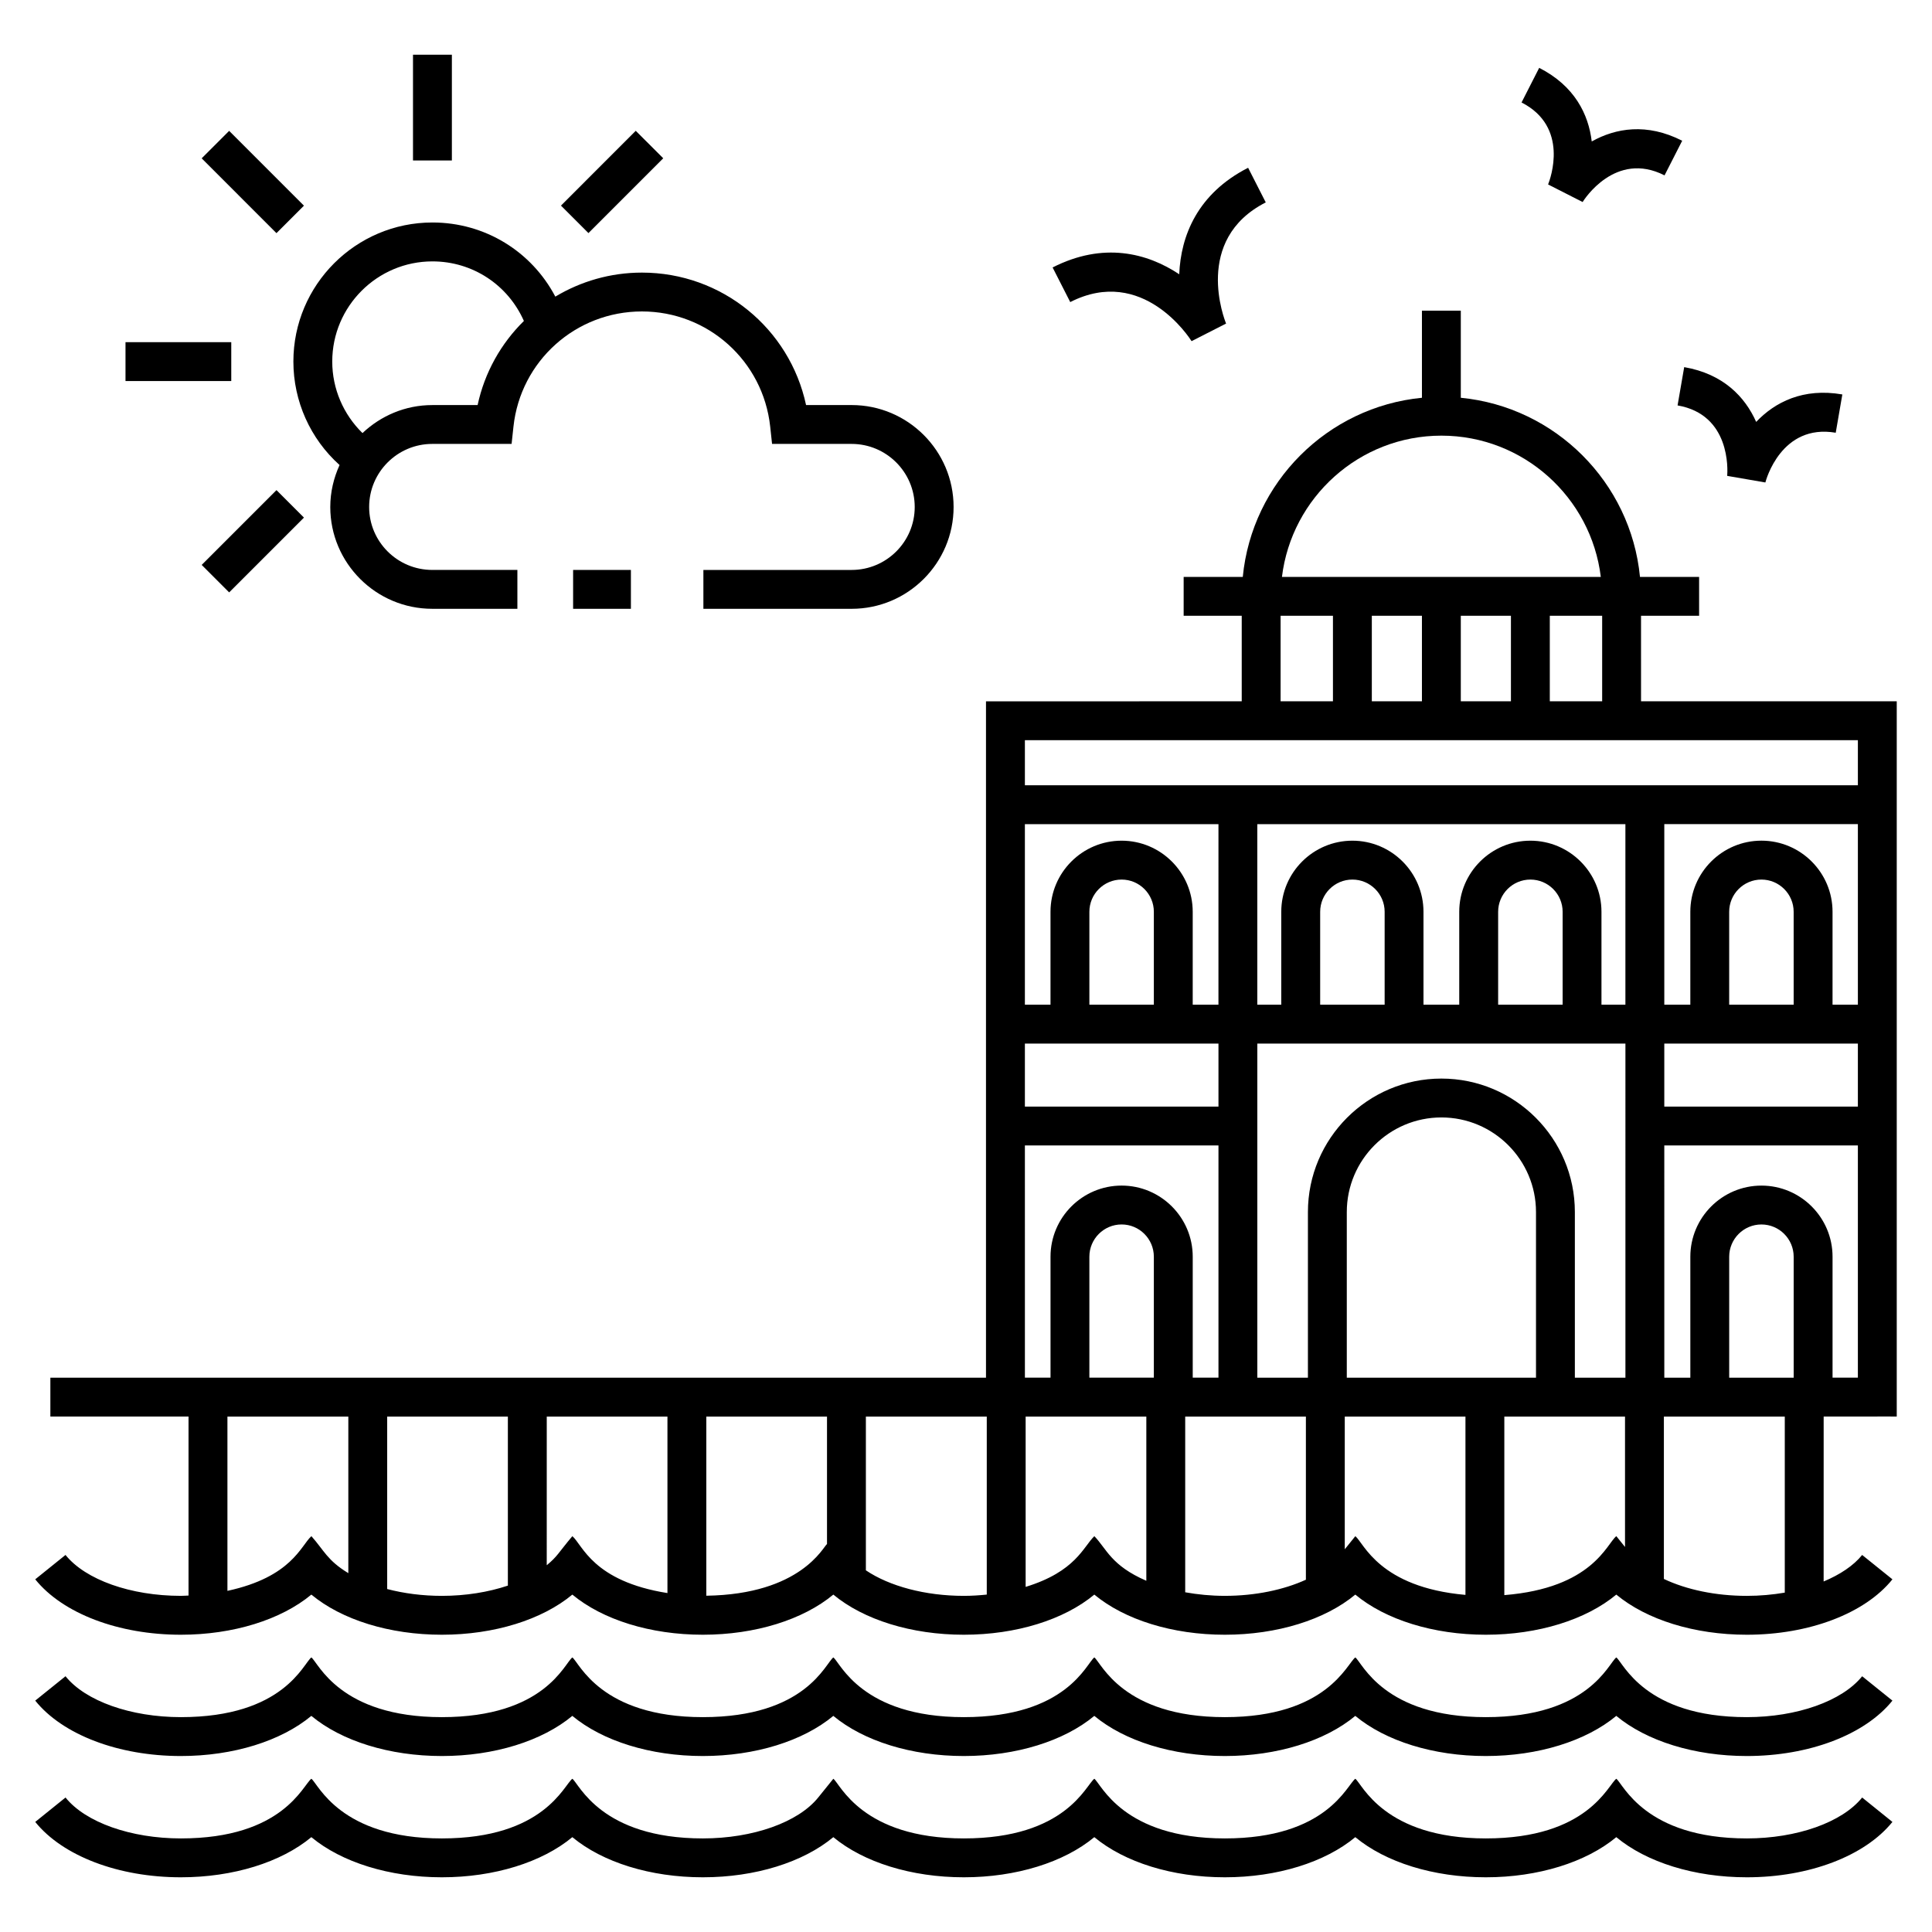
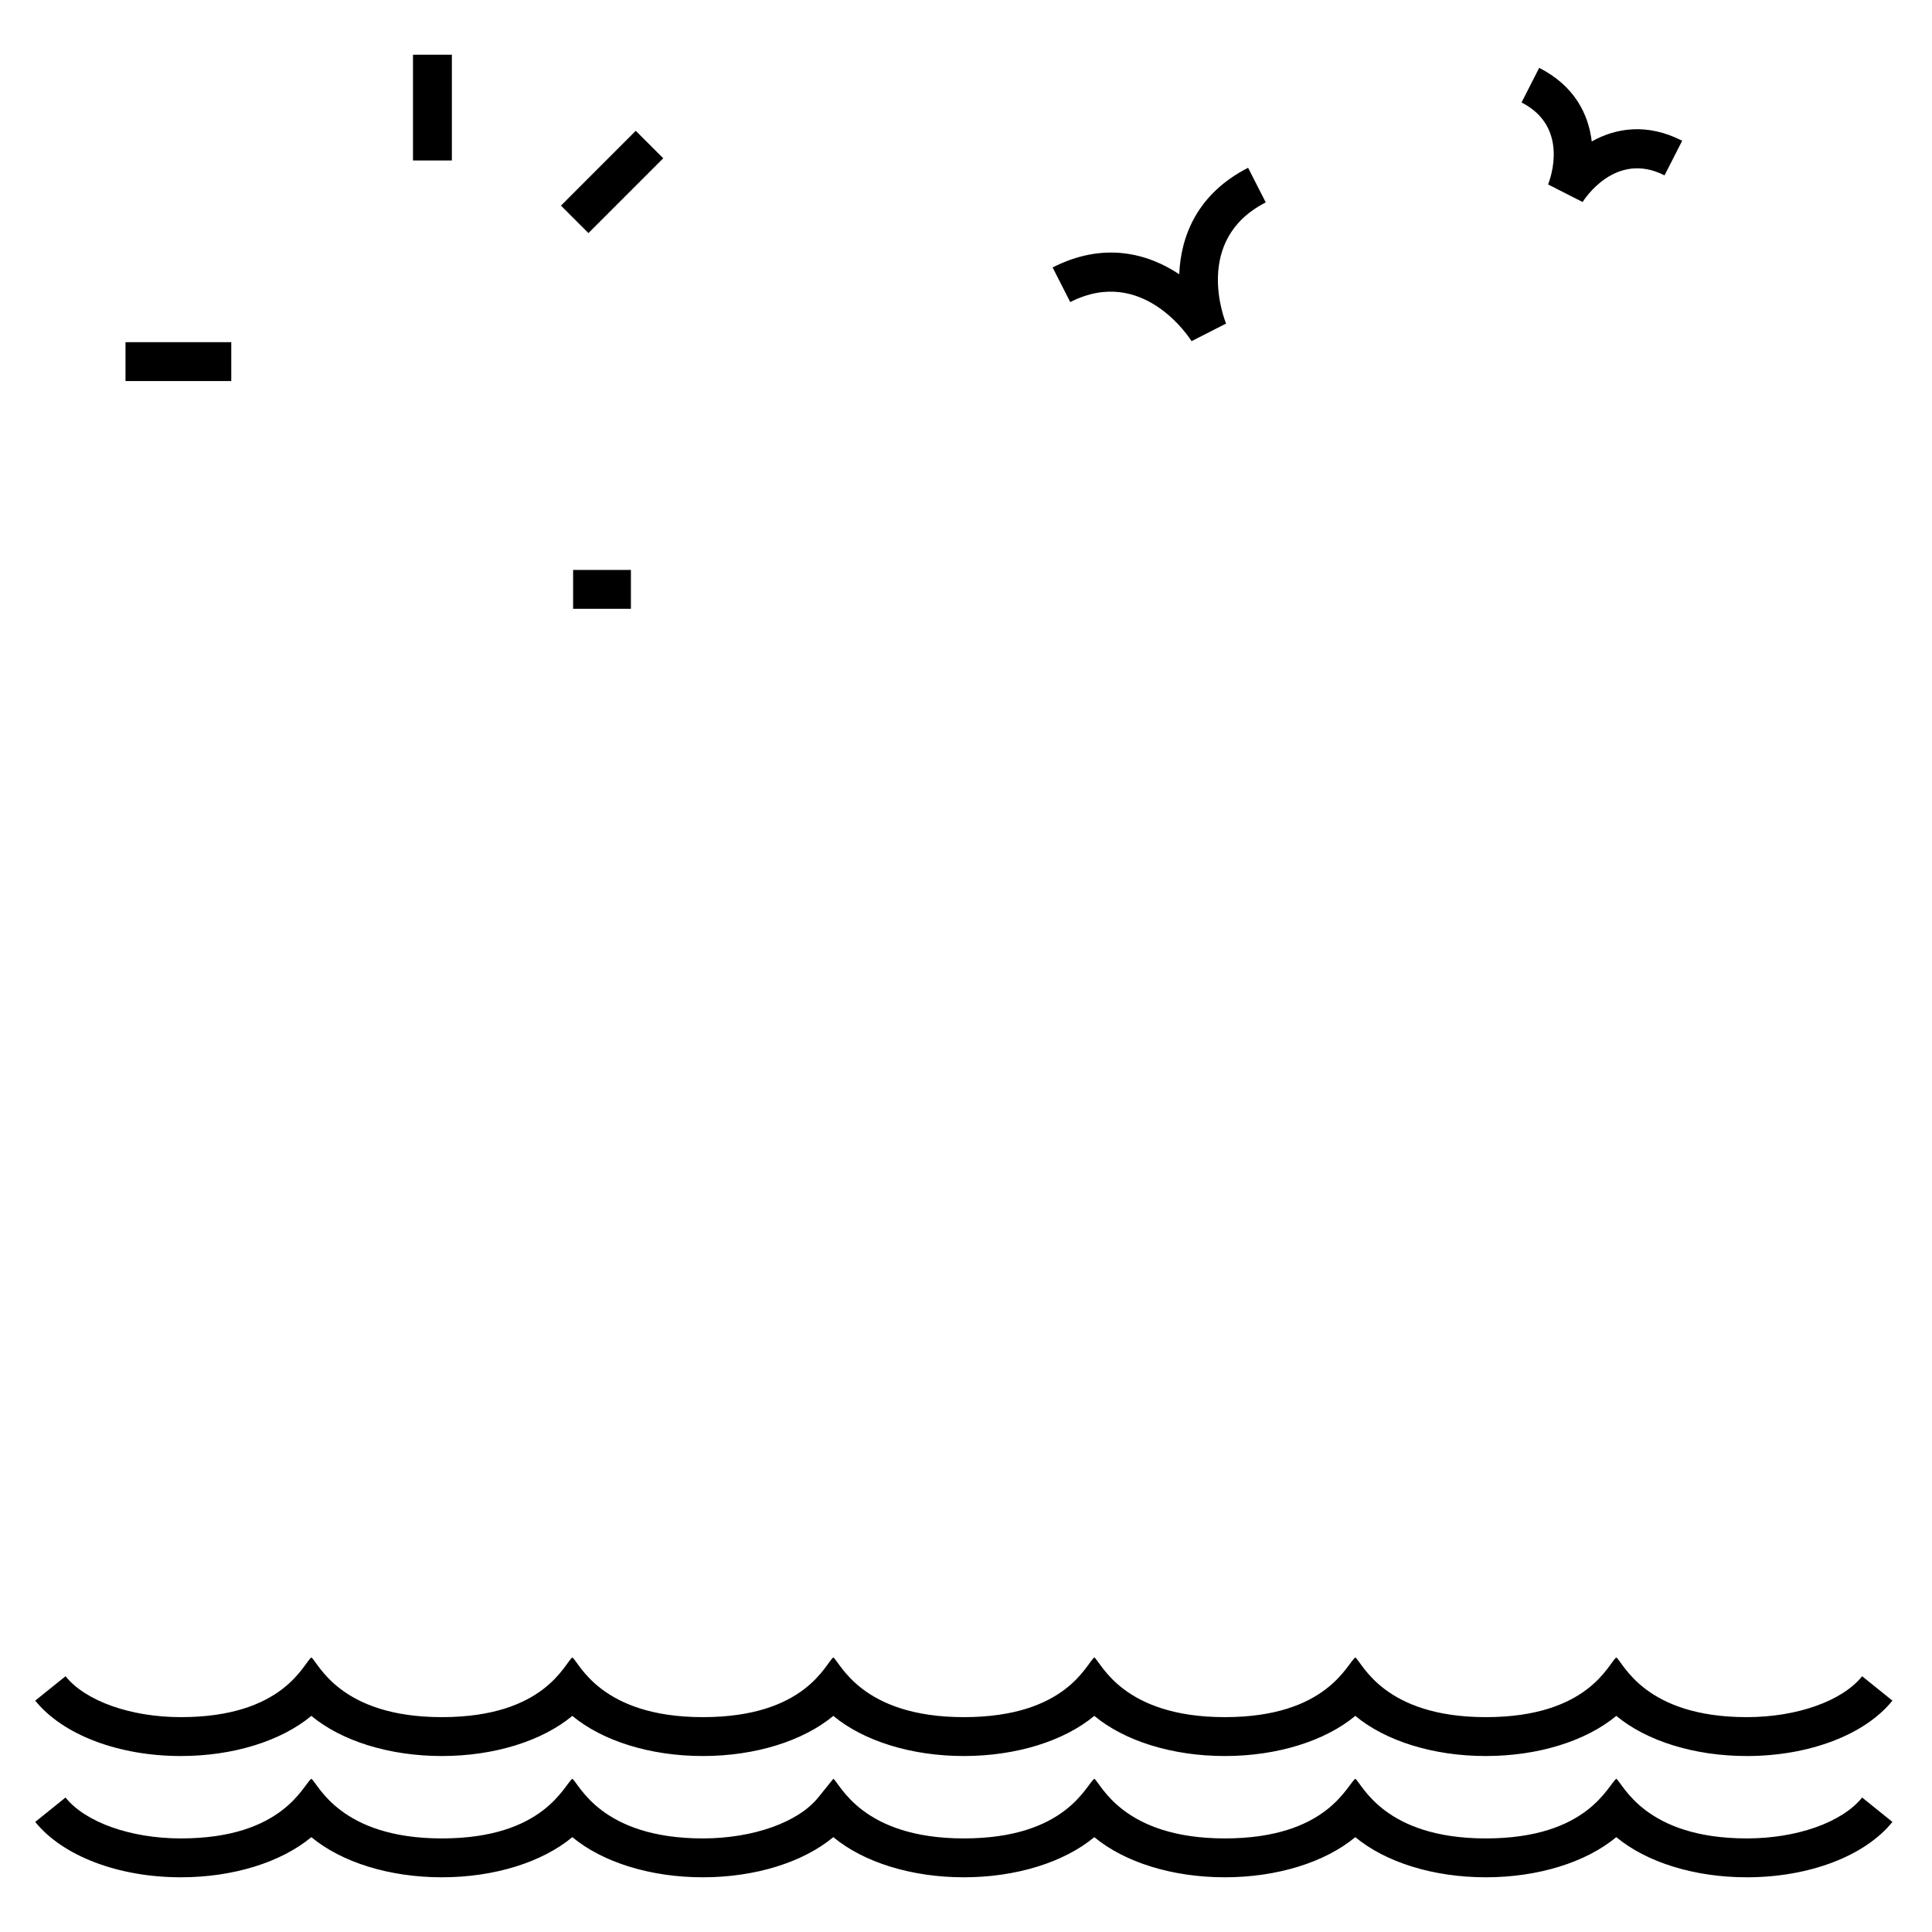
<svg xmlns="http://www.w3.org/2000/svg" fill="#000000" width="800px" height="800px" version="1.1" viewBox="144 144 512 512">
  <g>
-     <path d="m578.89 307.19h15.391v-10.301h-15.668c-2.434-25.059-22.422-45.043-47.484-47.477v-23.09h-10.301v23.09c-25.059 2.434-45.047 22.418-47.48 47.477h-15.668v10.301h15.391v22.664l-67.773 0.004v179.25l-247.95-0.004v10.301h36.613v47.43c-0.68 0.023-1.344 0.082-2.031 0.082-13.27 0-25.27-4.254-30.57-10.84l-8.023 6.461c7.289 9.059 22.082 14.684 38.594 14.684 13.895 0 26.566-3.984 34.582-10.637 8.016 6.656 20.684 10.637 34.582 10.637 13.895 0 26.566-3.984 34.582-10.637 8.016 6.656 20.688 10.637 34.582 10.637s26.566-3.984 34.582-10.637c8.016 6.656 20.688 10.637 34.582 10.637s26.566-3.984 34.582-10.637c8.016 6.656 20.688 10.637 34.582 10.637 13.895 0 26.566-3.984 34.582-10.637 8.016 6.656 20.688 10.637 34.582 10.637 13.895 0 26.566-3.984 34.582-10.637 8.016 6.656 20.688 10.637 34.582 10.637 16.512 0 31.305-5.625 38.594-14.684l-8.023-6.457c-2.285 2.84-5.867 5.207-10.207 7.027l0.008-43.703h14.219v-0.016l5.148 0.004v-189.54h-67.766zm-58.062 0v22.66h-13.281v-22.66zm10.301 22.66v-22.66h13.285v22.66zm37.461 0h-13.875v-22.66h13.875zm-42.609-70.398c21.742 0 39.695 16.379 42.25 37.438h-84.5c2.559-21.059 20.512-37.438 42.25-37.438zm-28.734 47.738v22.66h-13.875v-22.66zm77.504 103.07h-6.344v-24.625c0-10.391-8.453-18.844-18.844-18.844s-18.848 8.449-18.848 18.844v24.625h-9.477v-24.625c0-10.391-8.453-18.844-18.844-18.844s-18.844 8.449-18.844 18.844v24.625h-6.352v-47.848h97.551zm44.59 0h-17.09v-24.625c0-4.707 3.832-8.539 8.543-8.539 4.711 0 8.543 3.832 8.543 8.539zm17.016 10.301v16.695h-51.301v-16.695h51.301zm-220.75 0h51.301v16.695h-51.301zm34.176-10.301h-17.086v-24.625c0-4.707 3.832-8.539 8.543-8.539s8.543 3.832 8.543 8.539zm-34.176 37.297h51.301v61.539h-6.82v-32.055c0-10.391-8.453-18.848-18.844-18.848s-18.844 8.457-18.844 18.848v32.055h-6.789zm135.45 61.543h-50.141v-43.895c0-13.82 11.246-25.07 25.07-25.07s25.07 11.246 25.07 25.07zm68.289 0h-17.09v-32.055c0-4.711 3.832-8.547 8.543-8.547 4.711 0 8.543 3.832 8.543 8.547zm-186.65-32.059c0-4.711 3.832-8.547 8.543-8.547s8.543 3.832 8.543 8.547v32.055h-17.086zm196.95 32.059v-32.055c0-10.391-8.453-18.848-18.844-18.848s-18.844 8.457-18.844 18.848v32.055h-6.898l-0.004-61.543h51.301v61.539h-6.711zm-54.891 0h-13.398v-43.895c0-19.5-15.867-35.371-35.371-35.371-19.504 0-35.371 15.867-35.371 35.371v43.895h-13.41v-88.539h97.551zm-63.809-98.84h-17.086v-24.625c0-4.707 3.832-8.539 8.543-8.539 4.711 0 8.543 3.832 8.543 8.539zm47.168 0h-17.09v-24.625c0-4.707 3.832-8.539 8.547-8.539 4.711 0 8.543 3.832 8.543 8.539zm-91.211 0h-6.82v-24.625c0-10.391-8.453-18.844-18.844-18.844s-18.844 8.449-18.844 18.844v24.625h-6.789v-47.848h51.301zm-240.38 140.84c-2.785 2.496-5.191 10.809-22.25 14.496v-46.188h32.039v41.492c-5.559-3.356-6.418-6.004-9.789-9.801zm20.086 14.012v-45.703h31.984v44.797c-5.16 1.727-11.168 2.715-17.492 2.715-5.129 0-10.055-0.648-14.492-1.809zm49.074-14.012c-3.742 4.457-3.941 5.363-6.789 7.699l0.004-39.391h31.984v46.773c-19.777-3.141-22.496-12.77-25.199-15.082zm35.5 15.785v-47.477h31.984v33.777c-1 0.711-6.879 13.324-31.984 13.699zm42.285-6.731v-40.746h32.039v47.176c-1.988 0.199-4.004 0.336-6.074 0.336-10.266 0-19.73-2.566-25.965-6.766zm60.547-9.055c-2.922 2.805-4.926 9.379-18.207 13.445v-45.137h31.984v43.516c-9.332-4.047-10.5-8.414-13.777-11.824zm24.078 14.875v-46.566h31.984v43.234c-5.898 2.695-13.445 4.277-21.48 4.277-3.641 0-7.168-0.348-10.504-0.945zm45.086-14.875-2.801 3.477v-35.168h31.984v47.258c-22.859-2.027-26.938-13.758-29.184-15.566zm39.484 15.625v-47.316h31.984v34.555l-2.305-2.867c-2.574 2.059-6.297 13.754-29.68 15.629zm74.324-0.66c-3.207 0.551-6.586 0.859-10.062 0.859-8.254 0-16.012-1.648-21.977-4.481v-43.035h32.039zm19.371-155.81h-6.715v-24.625c0-10.391-8.453-18.844-18.844-18.844s-18.844 8.449-18.844 18.844v24.625h-6.898v-47.848h51.301zm0-58.148h-220.75v-11.949h220.75z" />
    <path d="m606.92 631.2c-27 0-32.777-14.473-34.582-15.812-2.262 1.68-7.523 15.812-34.582 15.812-27 0-32.777-14.473-34.582-15.812-2.269 1.684-7.519 15.812-34.582 15.812-27 0-32.777-14.473-34.582-15.812-2.262 1.68-7.523 15.812-34.582 15.812-27 0-32.777-14.473-34.582-15.812l-4.012 4.973c-5.305 6.586-17.305 10.84-30.57 10.84-27 0-32.777-14.473-34.582-15.812-2.262 1.68-7.523 15.812-34.582 15.812-27.02 0-32.758-14.465-34.582-15.812-2.262 1.68-7.523 15.812-34.582 15.812-13.266 0-25.27-4.254-30.57-10.84l-8.027 6.469c7.297 9.047 22.082 14.672 38.594 14.672 13.895 0 26.566-3.984 34.582-10.637 8.016 6.656 20.688 10.637 34.582 10.637 13.895 0 26.566-3.984 34.582-10.637 8.016 6.656 20.688 10.637 34.582 10.637s26.566-3.984 34.582-10.637c8.016 6.656 20.688 10.637 34.582 10.637s26.566-3.984 34.582-10.637c8.016 6.656 20.688 10.637 34.582 10.637 13.891 0 26.566-3.984 34.582-10.637 8.016 6.656 20.688 10.637 34.582 10.637 13.895 0 26.566-3.984 34.582-10.637 8.016 6.656 20.688 10.637 34.582 10.637 16.512 0 31.297-5.625 38.594-14.672l-8.023-6.469c-5.297 6.586-17.301 10.84-30.566 10.84z" />
    <path d="m606.92 599.06c-27.105 0-32.734-14.453-34.582-15.824-2.125 1.578-7.301 15.824-34.582 15.824-27.105 0-32.734-14.453-34.582-15.824-2.254 1.672-7.519 15.824-34.582 15.824-27.105 0-32.734-14.453-34.582-15.824-2.125 1.578-7.301 15.824-34.582 15.824-27.105 0-32.734-14.453-34.582-15.824-2.125 1.578-7.301 15.824-34.582 15.824-27.105 0-32.734-14.453-34.582-15.824-2.125 1.578-7.301 15.824-34.582 15.824-27.105 0-32.734-14.453-34.582-15.824-2.125 1.578-7.301 15.824-34.582 15.824-13.27 0-25.27-4.254-30.57-10.84l-8.027 6.461c7.289 9.059 22.082 14.684 38.594 14.684 13.895 0 26.566-3.984 34.582-10.637 8.016 6.656 20.684 10.637 34.582 10.637 13.895 0 26.566-3.984 34.582-10.637 8.016 6.656 20.688 10.637 34.582 10.637s26.566-3.984 34.582-10.637c8.016 6.656 20.688 10.637 34.582 10.637s26.566-3.984 34.582-10.637c8.016 6.656 20.688 10.637 34.582 10.637 13.895 0 26.566-3.984 34.582-10.637 8.016 6.656 20.688 10.637 34.582 10.637 13.895 0 26.566-3.984 34.582-10.637 8.016 6.656 20.688 10.637 34.582 10.637 16.512 0 31.305-5.625 38.594-14.684l-8.023-6.457c-5.297 6.582-17.297 10.836-30.566 10.836z" />
-     <path d="m369.69 295.04h-39.285v10.301h39.285c14.902 0 27.023-12.102 27.023-26.977 0-14.898-12.121-27.02-27.023-27.02h-12.074c-4.348-20.309-22.293-35.102-43.496-35.102-8.379 0-16.227 2.332-22.953 6.367-6.289-11.957-18.617-19.648-32.57-19.648-20.316 0-36.848 16.527-36.848 36.848 0 10.547 4.508 20.492 12.238 27.43-1.547 3.402-2.461 7.148-2.461 11.121 0 14.875 12.125 26.977 27.023 26.977h22.562v-10.301h-22.562c-9.223 0-16.723-7.481-16.723-16.676 0-9.219 7.504-16.719 16.723-16.719h21.027l0.496-4.598c1.883-17.395 16.52-30.508 34.043-30.508 17.496 0 32.109 13.113 33.992 30.508l0.496 4.598h21.082c9.219 0 16.723 7.5 16.723 16.719 0.004 9.203-7.5 16.68-16.719 16.68zm-99.117-43.691h-12.02c-7.168 0-13.648 2.852-18.492 7.422-5.055-4.949-8.012-11.746-8.012-18.953 0-14.637 11.91-26.547 26.547-26.547 10.672 0 20.016 6.242 24.242 15.785-6.035 5.938-10.402 13.602-12.266 22.293z" />
    <path d="m295.88 295.04h15.316v10.301h-15.316z" />
    <path d="m253.45 158.5h10.301v28.027h-10.301z" />
-     <path d="m204.73 178.68 19.82 19.824-7.285 7.281-19.82-19.824z" />
    <path d="m177.26 234.68h28.027v10.301h-28.027z" />
-     <path d="m217.27 273.89 7.281 7.281-19.82 19.82-7.281-7.281z" />
    <path d="m292.66 198.49 19.82-19.824 7.285 7.281-19.82 19.824z" />
    <path d="m479.44 197.64-4.676-9.176c-13.441 6.852-17.848 18.066-18.254 28.219-8.449-5.629-20.113-8.656-33.559-1.805l4.676 9.176c19.234-9.793 31.645 9.543 32.152 10.355l9.148-4.664c-0.375-0.906-8.863-22.227 10.512-32.105z" />
    <path d="m563.41 197.54c0.348-0.559 8.664-13.707 21.711-7.066l4.676-9.176c-9.398-4.797-17.652-3.34-23.969 0.188-0.852-7.184-4.531-14.719-13.926-19.504l-4.676 9.176c12.691 6.469 7.644 20.199 7.035 21.723z" />
-     <path d="m611.84 271.86c0.164-0.641 4.227-15.648 18.648-13.18l1.75-10.148c-10.391-1.797-17.848 2.031-22.836 7.277-2.941-6.613-8.688-12.719-19.074-14.516l-1.754 10.148c14.039 2.426 13.281 17.035 13.152 18.672z" />
  </g>
</svg>